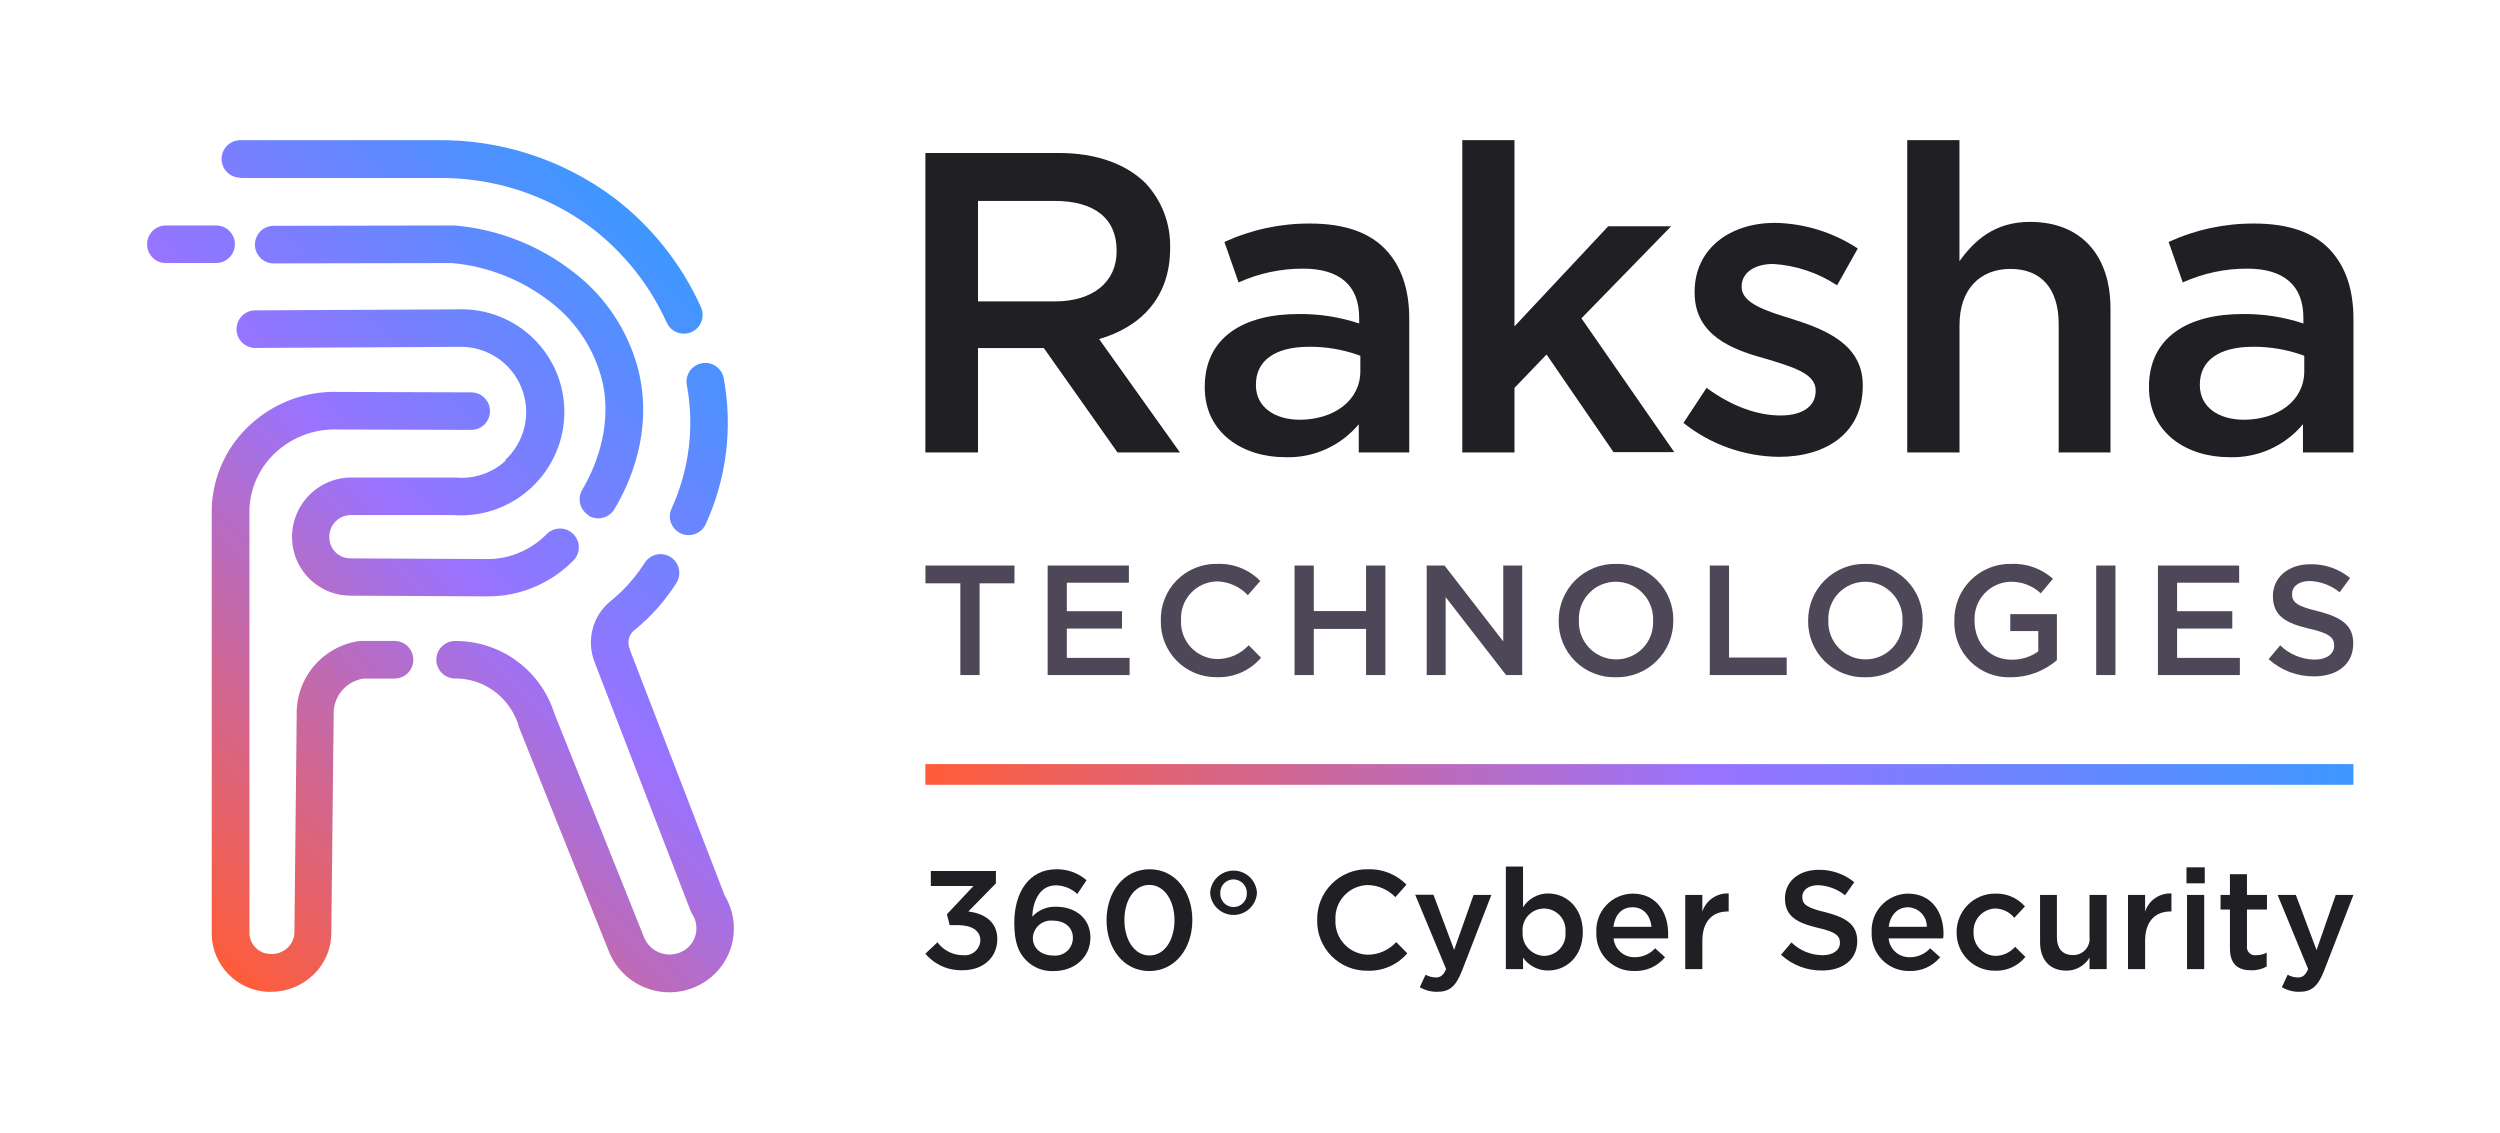
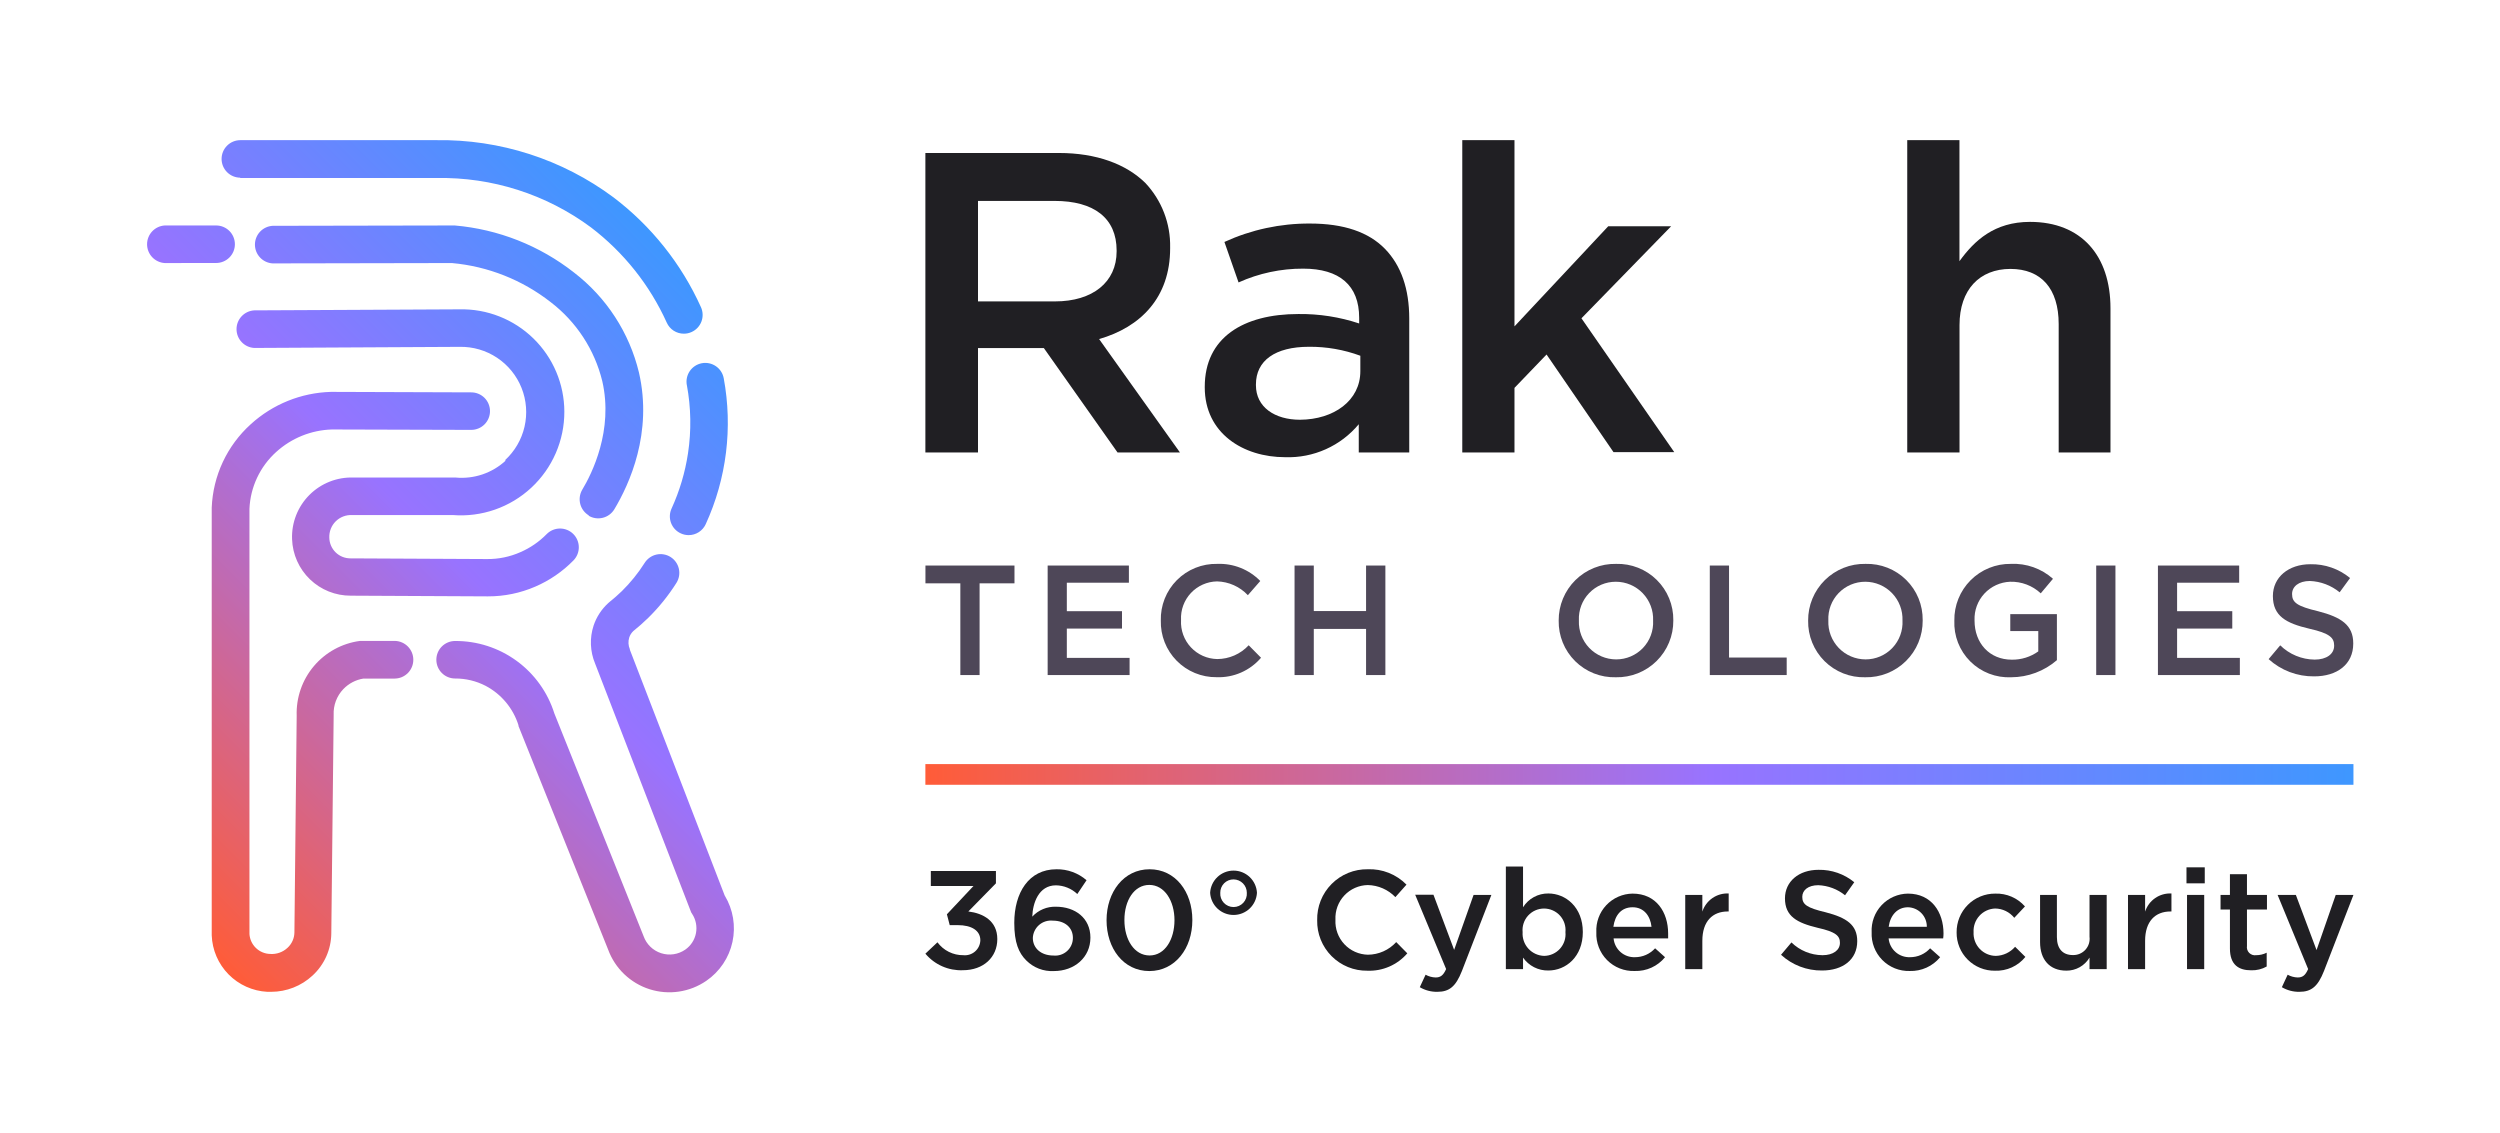
<svg xmlns="http://www.w3.org/2000/svg" width="1920" height="870" viewBox="0 0 1920 870" fill="none">
  <path d="M710.691 117.495H813.232C842.151 117.495 864.821 126.022 879.598 140.482C892.217 153.884 899.064 171.707 898.666 190.111V190.746C898.666 228.563 875.943 251.233 844.111 260.396L906.187 347.471H858.253L801.686 267.334H751.104V347.471H710.691V117.495ZM810.266 231.477C839.185 231.477 857.564 216.699 857.564 193.077V192.388C857.564 167.441 840.139 154.306 809.896 154.306H751.104V231.477H810.266Z" fill="#201F23" />
  <path d="M925.254 297.525V297.048C925.254 259.284 954.809 241.17 997.181 241.17C1013.03 240.979 1028.8 243.431 1043.84 248.426V244.083C1043.84 219.136 1028.75 206.318 1000.84 206.318C983.726 206.259 966.802 209.871 951.207 216.911L940.349 185.821C960.967 176.372 983.401 171.545 1006.08 171.679C1032.03 171.679 1051.1 178.247 1063.6 191.064C1076.1 203.882 1082.3 221.996 1082.3 244.665V347.472H1043.53V325.809C1036.66 334.058 1028 340.628 1018.2 345.016C1008.41 349.404 997.739 351.494 987.012 351.126C954.703 351.126 925.254 332.694 925.254 297.525ZM1044.74 285.078V273.214C1032.12 268.55 1018.75 266.217 1005.28 266.328C979.332 266.328 964.555 276.921 964.555 295.248V295.883C964.555 312.673 979.014 322.366 998.4 322.366C1024.46 322.207 1044.74 307.641 1044.74 285.078Z" fill="#201F23" />
  <path d="M1123.03 107.643H1163.12V250.649L1235.1 173.796H1283.41L1214.55 244.453L1285.84 347.259H1239.18L1187.75 272.259L1163.12 297.895V347.47H1123.03V107.643Z" fill="#201F23" />
-   <path d="M1292.89 324.802L1310.63 297.895C1330.02 311.984 1349.4 319.082 1367.52 319.082C1384.57 319.082 1394.42 311.825 1394.42 300.332V299.696C1394.42 286.561 1376.04 281.635 1355.65 275.385C1330.39 268.5 1301.47 257.642 1301.47 224.75V224.114C1301.47 190.905 1328.69 171.149 1363.23 171.149C1385.85 171.58 1407.89 178.412 1426.78 190.852L1410.89 219.136C1396.27 209.492 1379.38 203.832 1361.9 202.716C1346.49 202.716 1337.59 210.238 1337.59 219.771V220.46C1337.59 232.907 1356.34 238.839 1376.68 245.089C1401.68 252.981 1430.6 264.474 1430.6 295.671V296.359C1430.6 332.8 1402.31 350.861 1366.19 350.861C1339.54 350.575 1313.74 341.404 1292.89 324.802Z" fill="#201F23" />
  <path d="M1464.76 107.643H1504.86V200.597C1516.35 184.707 1531.76 170.407 1559.04 170.407C1598.5 170.407 1620.85 196.36 1620.85 236.772V347.47H1581.07V248.902C1581.07 221.624 1567.62 206.529 1544 206.529C1520.37 206.529 1504.91 222.419 1504.91 249.59V347.47H1464.76V107.643Z" fill="#201F23" />
-   <path d="M1650.41 297.525V297.048C1650.41 259.284 1679.96 241.17 1722.33 241.17C1738.18 240.986 1753.95 243.438 1769 248.426V244.083C1769 219.136 1753.9 206.318 1725.93 206.318C1708.84 206.26 1691.93 209.872 1676.36 216.911L1665.5 185.821C1686.12 176.372 1708.55 171.545 1731.23 171.679C1757.18 171.679 1776.25 178.247 1788.7 191.064C1801.15 203.882 1807.45 221.996 1807.45 244.665V347.472H1768.68V325.809C1761.8 334.059 1753.13 340.629 1743.33 345.017C1733.52 349.405 1722.84 351.494 1712.11 351.126C1679.64 351.126 1650.41 332.694 1650.41 297.525ZM1769.68 285.078V273.214C1757.06 268.55 1743.69 266.217 1730.22 266.328C1704.27 266.328 1689.49 276.921 1689.49 295.248V295.883C1689.49 312.673 1703.95 322.366 1723.34 322.366C1749.61 322.207 1769.68 307.641 1769.68 285.078Z" fill="#201F23" />
  <path d="M737.544 447.999H710.743V434.334H779.122V447.999H752.321V518.443H737.544V447.999Z" fill="#4E4758" />
  <path d="M804.598 434.334H866.991V447.523H819.322V469.397H861.695V482.745H819.322V505.255H867.521V518.443H804.598V434.334Z" fill="#4E4758" />
  <path d="M891.515 476.6C891.356 470.857 892.366 465.142 894.484 459.801C896.602 454.461 899.784 449.607 903.837 445.535C907.889 441.463 912.727 438.257 918.057 436.113C923.387 433.969 929.097 432.931 934.841 433.062C940.962 432.819 947.066 433.862 952.759 436.125C958.452 438.387 963.607 441.819 967.892 446.198L958.358 457.109C955.311 453.861 951.649 451.252 947.584 449.434C943.519 447.615 939.134 446.623 934.682 446.515C930.908 446.582 927.185 447.406 923.736 448.939C920.286 450.472 917.179 452.682 914.601 455.439C912.022 458.196 910.023 461.442 908.723 464.987C907.423 468.531 906.849 472.3 907.034 476.07V476.335C906.834 480.135 907.402 483.936 908.703 487.512C910.004 491.088 912.012 494.365 914.607 497.148C917.203 499.931 920.332 502.162 923.808 503.71C927.284 505.257 931.036 506.089 934.841 506.155C939.378 506.141 943.864 505.194 948.02 503.372C952.175 501.549 955.91 498.891 958.993 495.562L968.474 505.148C964.276 510.054 959.021 513.946 953.105 516.532C947.189 519.119 940.764 520.333 934.311 520.084C928.617 520.143 922.968 519.054 917.704 516.881C912.44 514.707 907.668 511.495 903.673 507.436C899.678 503.377 896.543 498.554 894.454 493.256C892.365 487.958 891.365 482.293 891.515 476.6Z" fill="#4E4758" />
  <path d="M994.215 434.334H1008.99V469.291H1049.14V434.334H1063.97V518.443H1049.14V483.009H1008.99V518.443H994.215V434.334Z" fill="#4E4758" />
-   <path d="M1095.7 434.334H1109.41L1154.49 492.596V434.334H1169.05V518.443H1156.66L1110.26 458.592V518.443H1095.7V434.334Z" fill="#4E4758" />
  <path d="M1197.07 476.6C1197.03 470.821 1198.14 465.092 1200.35 459.751C1202.56 454.411 1205.82 449.568 1209.93 445.509C1214.05 441.45 1218.93 438.257 1224.3 436.119C1229.67 433.981 1235.42 432.941 1241.19 433.062C1246.95 432.904 1252.68 433.911 1258.03 436.022C1263.39 438.133 1268.26 441.304 1272.36 445.346C1276.47 449.387 1279.71 454.215 1281.9 459.54C1284.08 464.865 1285.18 470.578 1285.1 476.335V476.6C1285.15 482.379 1284.03 488.108 1281.82 493.448C1279.61 498.788 1276.35 503.631 1272.24 507.69C1268.13 511.749 1263.24 514.943 1257.87 517.08C1252.5 519.218 1246.76 520.258 1240.98 520.137C1235.2 520.296 1229.45 519.281 1224.08 517.154C1218.7 515.027 1213.82 511.832 1209.71 507.762C1205.61 503.692 1202.37 498.832 1200.2 493.476C1198.03 488.12 1196.96 482.379 1197.07 476.6ZM1269.58 476.6C1269.74 472.744 1269.12 468.897 1267.75 465.288C1266.38 461.68 1264.3 458.384 1261.63 455.599C1258.96 452.815 1255.75 450.598 1252.21 449.083C1248.66 447.567 1244.84 446.784 1240.98 446.78C1237.15 446.769 1233.36 447.535 1229.83 449.032C1226.31 450.528 1223.12 452.724 1220.47 455.486C1217.81 458.249 1215.75 461.521 1214.39 465.104C1213.04 468.687 1212.43 472.508 1212.59 476.335V476.6C1212.44 480.455 1213.06 484.302 1214.42 487.911C1215.79 491.52 1217.87 494.815 1220.54 497.6C1223.21 500.384 1226.42 502.601 1229.97 504.116C1233.52 505.632 1237.33 506.415 1241.19 506.419C1245.05 506.432 1248.86 505.658 1252.41 504.145C1255.95 502.633 1259.15 500.413 1261.81 497.622C1264.47 494.83 1266.53 491.526 1267.86 487.912C1269.2 484.297 1269.78 480.448 1269.58 476.6Z" fill="#4E4758" />
  <path d="M1313.12 434.334H1327.9V504.99H1372.18V518.443H1313.12V434.334Z" fill="#4E4758" />
  <path d="M1388.65 476.6C1388.6 470.821 1389.72 465.092 1391.93 459.751C1394.14 454.411 1397.4 449.568 1401.51 445.509C1405.62 441.45 1410.51 438.257 1415.88 436.119C1421.25 433.981 1426.99 432.941 1432.77 433.062C1438.52 432.904 1444.25 433.911 1449.6 436.023C1454.95 438.134 1459.83 441.306 1463.92 445.348C1468.02 449.391 1471.26 454.219 1473.44 459.544C1475.62 464.869 1476.7 470.58 1476.62 476.335V476.6C1476.67 482.379 1475.55 488.108 1473.34 493.448C1471.13 498.788 1467.88 503.631 1463.76 507.69C1459.65 511.75 1454.76 514.943 1449.39 517.08C1444.03 519.218 1438.28 520.258 1432.5 520.137C1426.73 520.296 1420.98 519.281 1415.61 517.153C1410.24 515.026 1405.35 511.83 1401.25 507.759C1397.15 503.689 1393.92 498.828 1391.76 493.472C1389.59 488.116 1388.53 482.376 1388.65 476.6ZM1461.11 476.6C1461.26 472.744 1460.64 468.897 1459.27 465.288C1457.91 461.68 1455.83 458.384 1453.15 455.599C1450.48 452.815 1447.28 450.598 1443.73 449.083C1440.18 447.567 1436.36 446.784 1432.5 446.78C1428.68 446.777 1424.89 447.548 1421.37 449.047C1417.85 450.547 1414.67 452.744 1412.02 455.506C1409.38 458.267 1407.31 461.537 1405.96 465.116C1404.61 468.696 1404 472.512 1404.17 476.335V476.6C1404.01 480.455 1404.63 484.302 1406 487.911C1407.37 491.52 1409.45 494.815 1412.12 497.6C1414.79 500.384 1418 502.601 1421.54 504.116C1425.09 505.632 1428.91 506.415 1432.77 506.419C1436.62 506.424 1440.43 505.645 1443.97 504.13C1447.5 502.614 1450.7 500.393 1453.35 497.602C1456 494.812 1458.06 491.511 1459.39 487.9C1460.72 484.289 1461.31 480.444 1461.11 476.6Z" fill="#4E4758" />
  <path d="M1500.94 476.6C1500.84 470.864 1501.89 465.166 1504.04 459.846C1506.18 454.525 1509.38 449.691 1513.43 445.629C1517.48 441.568 1522.31 438.362 1527.62 436.203C1532.94 434.044 1538.63 432.976 1544.37 433.062C1556.22 432.513 1567.81 436.619 1576.68 444.503L1567.3 455.679C1560.92 449.727 1552.45 446.53 1543.73 446.78C1536.2 447.083 1529.09 450.367 1523.97 455.909C1518.86 461.452 1516.15 468.799 1516.45 476.335V476.6C1516.45 493.92 1527.9 506.631 1545.06 506.631C1552.34 506.743 1559.47 504.515 1565.4 500.276V484.651H1543.89V471.674H1579.7V507.002C1569.94 515.445 1557.48 520.105 1544.58 520.138C1538.79 520.4 1533 519.454 1527.6 517.361C1522.19 515.267 1517.28 512.071 1513.17 507.976C1509.07 503.882 1505.86 498.977 1503.75 493.575C1501.65 488.174 1500.69 482.393 1500.94 476.6Z" fill="#4E4758" />
  <path d="M1609.89 434.334H1624.66V518.443H1609.89V434.334Z" fill="#4E4758" />
  <path d="M1657.29 434.334H1719.68V447.522H1672.01V469.397H1714.39V482.744H1672.01V505.255H1720.21V518.443H1657.29V434.334Z" fill="#4E4758" />
  <path d="M1742.3 506.207L1751.2 495.614C1758.28 502.555 1767.77 506.484 1777.68 506.578C1786.84 506.578 1792.62 502.235 1792.62 495.985V495.72C1792.62 489.841 1789.23 486.345 1773.6 482.85C1755.7 478.665 1745.58 473.157 1745.58 457.744C1745.58 443.284 1757.61 433.327 1774.34 433.327C1785.45 433.086 1796.28 436.845 1804.85 443.92L1796.85 454.884C1790.37 449.581 1782.34 446.531 1773.97 446.198C1765.34 446.198 1760.31 450.541 1760.31 456.208C1760.31 462.723 1764.12 465.583 1780.38 469.449C1798.02 474.004 1807.29 480.043 1807.29 494.078V494.343C1807.29 510.233 1794.89 519.449 1777.26 519.449C1764.35 519.613 1751.86 514.881 1742.3 506.207Z" fill="#4E4758" />
  <path d="M710.691 732.424L719.96 723.684C722.25 726.79 725.245 729.308 728.698 731.029C732.151 732.751 735.964 733.629 739.822 733.589C741.444 733.757 743.084 733.589 744.638 733.095C746.192 732.601 747.628 731.792 748.856 730.719C750.084 729.645 751.077 728.33 751.773 726.855C752.47 725.381 752.855 723.778 752.905 722.148C752.905 714.68 746.231 710.496 735.532 710.496H729.388L727.216 702.18L747.608 680.464H714.875V668.918H764.875V678.399L743.689 700.009C755.129 701.439 765.934 707.265 765.934 721.195C765.934 735.125 755.341 745.135 739.451 745.135C734.005 745.353 728.581 744.32 723.596 742.117C718.611 739.913 714.196 736.597 710.691 732.424Z" fill="#201F23" />
  <path d="M788.179 737.616C782.406 731.895 778.963 724.004 778.963 708.75C778.963 685.762 789.98 667.595 811.378 667.595C819.849 667.47 828.069 670.468 834.471 676.017L827.374 686.61C822.93 682.407 817.07 680.026 810.954 679.936C797.66 679.936 793.105 693.654 792.787 703.982C795.09 701.481 797.905 699.505 801.04 698.189C804.175 696.873 807.556 696.248 810.954 696.356C825.626 696.356 837.437 704.989 837.437 720.084C837.437 735.232 825.255 745.772 809.365 745.772C805.459 745.98 801.553 745.36 797.902 743.955C794.251 742.549 790.938 740.389 788.179 737.616ZM823.984 720.455V720.19C823.984 712.563 818.052 707.055 808.571 707.055C806.677 706.858 804.764 707.051 802.948 707.622C801.132 708.194 799.453 709.131 798.013 710.377C796.574 711.623 795.405 713.15 794.579 714.866C793.753 716.581 793.287 718.447 793.211 720.349C793.211 728.135 799.408 733.855 809.101 733.855C810.976 734.039 812.869 733.83 814.659 733.242C816.449 732.653 818.097 731.698 819.498 730.437C820.898 729.177 822.02 727.638 822.793 725.919C823.565 724.2 823.971 722.339 823.984 720.455Z" fill="#201F23" />
  <path d="M849.831 706.735C849.831 685.126 863.019 667.594 882.881 667.594C902.743 667.594 915.72 684.914 915.72 706.471V706.735C915.72 728.292 902.531 745.771 882.669 745.771C862.807 745.771 849.831 728.292 849.831 706.735ZM902.002 706.735C902.002 691.799 894.322 679.617 882.669 679.617C871.017 679.617 863.549 691.587 863.549 706.471V706.735C863.549 721.619 871.123 733.801 882.881 733.801C894.64 733.801 902.002 721.513 902.002 706.735Z" fill="#201F23" />
  <path d="M929.386 685.655C929.635 681.055 931.639 676.725 934.984 673.557C938.329 670.389 942.76 668.623 947.367 668.623C951.975 668.623 956.406 670.389 959.751 673.557C963.096 676.725 965.099 681.055 965.349 685.655C965.099 690.256 963.096 694.585 959.751 697.753C956.406 700.922 951.975 702.687 947.367 702.687C942.76 702.687 938.329 700.922 934.984 697.753C931.639 694.585 929.635 690.256 929.386 685.655ZM957.563 685.655C957.563 682.948 956.495 680.351 954.591 678.427C952.687 676.503 950.101 675.408 947.394 675.38C946.043 675.366 944.703 675.622 943.453 676.134C942.203 676.646 941.068 677.403 940.115 678.361C939.162 679.319 938.411 680.458 937.905 681.71C937.4 682.963 937.15 684.304 937.172 685.655C937.071 687.056 937.259 688.463 937.726 689.787C938.192 691.112 938.927 692.326 939.884 693.354C940.84 694.382 941.999 695.202 943.286 695.763C944.574 696.324 945.963 696.613 947.367 696.613C948.772 696.613 950.161 696.324 951.449 695.763C952.736 695.202 953.895 694.382 954.851 693.354C955.808 692.326 956.542 691.112 957.009 689.787C957.476 688.463 957.664 687.056 957.563 685.655Z" fill="#201F23" />
  <path d="M1011.59 706.735C1011.47 701.584 1012.39 696.461 1014.29 691.675C1016.2 686.888 1019.05 682.536 1022.69 678.881C1026.32 675.225 1030.65 672.341 1035.42 670.401C1040.2 668.461 1045.31 667.506 1050.46 667.594C1055.97 667.38 1061.45 668.32 1066.57 670.355C1071.69 672.389 1076.32 675.472 1080.18 679.405L1071.65 688.992C1066.09 683.217 1058.47 679.884 1050.46 679.723C1047.08 679.783 1043.74 680.521 1040.65 681.894C1037.55 683.267 1034.76 685.247 1032.45 687.716C1030.13 690.185 1028.33 693.093 1027.16 696.269C1025.99 699.445 1025.47 702.824 1025.62 706.205V706.47C1025.45 709.877 1025.97 713.284 1027.14 716.488C1028.31 719.692 1030.11 722.628 1032.44 725.123C1034.76 727.617 1037.57 729.619 1040.68 731.01C1043.8 732.4 1047.16 733.151 1050.57 733.218C1054.66 733.188 1058.7 732.311 1062.44 730.643C1066.18 728.975 1069.53 726.552 1072.29 723.525L1080.81 732.159C1077.03 736.546 1072.31 740.025 1067 742.336C1061.69 744.647 1055.93 745.73 1050.15 745.506C1045.04 745.578 1039.98 744.623 1035.26 742.697C1030.53 740.772 1026.24 737.915 1022.64 734.297C1019.05 730.68 1016.21 726.375 1014.31 721.64C1012.41 716.905 1011.49 711.836 1011.59 706.735Z" fill="#201F23" />
  <path d="M1131.71 687.298H1145.38L1122.71 745.825C1118.05 757.583 1113.12 761.715 1103.91 761.715C1099.16 761.804 1094.49 760.576 1090.4 758.166L1094.85 748.579C1097.2 749.893 1099.84 750.62 1102.53 750.698C1106.29 750.698 1108.46 749.109 1110.63 744.236L1086.85 687.139H1100.89L1116.78 729.512L1131.71 687.298Z" fill="#201F23" />
  <path d="M1169.69 735.443V744.289H1156.5V665.476H1169.69V696.779C1171.75 693.495 1174.62 690.796 1178.02 688.941C1181.43 687.086 1185.25 686.137 1189.13 686.186C1202.48 686.186 1215.61 696.779 1215.61 715.793C1215.61 734.808 1202.63 745.348 1189.13 745.348C1185.32 745.418 1181.56 744.551 1178.17 742.823C1174.78 741.096 1171.87 738.562 1169.69 735.443ZM1202.26 715.899C1202.49 713.604 1202.23 711.286 1201.51 709.096C1200.78 706.906 1199.61 704.892 1198.06 703.183C1196.51 701.474 1194.62 700.108 1192.51 699.173C1190.4 698.238 1188.12 697.755 1185.82 697.755C1183.51 697.755 1181.23 698.238 1179.12 699.173C1177.01 700.108 1175.12 701.474 1173.57 703.183C1172.02 704.892 1170.85 706.906 1170.13 709.096C1169.4 711.286 1169.15 713.604 1169.37 715.899C1169.21 718.195 1169.52 720.5 1170.28 722.674C1171.03 724.847 1172.22 726.846 1173.77 728.548C1175.32 730.25 1177.2 731.621 1179.29 732.579C1181.38 733.536 1183.65 734.06 1185.95 734.119C1188.25 734.086 1190.51 733.577 1192.6 732.624C1194.7 731.671 1196.57 730.296 1198.1 728.584C1199.63 726.872 1200.79 724.861 1201.51 722.678C1202.23 720.495 1202.48 718.186 1202.26 715.899Z" fill="#201F23" />
  <path d="M1225.99 716.005C1225.79 712.206 1226.36 708.405 1227.67 704.832C1228.97 701.259 1230.99 697.986 1233.59 695.211C1236.19 692.435 1239.33 690.215 1242.81 688.682C1246.29 687.149 1250.05 686.336 1253.85 686.291C1271.97 686.291 1281.13 700.539 1281.13 716.958C1281.13 718.177 1281.13 719.342 1281.13 720.666H1239.23C1239.6 724.721 1241.5 728.481 1244.56 731.172C1247.61 733.862 1251.58 735.277 1255.65 735.125C1258.57 735.135 1261.45 734.532 1264.11 733.355C1266.78 732.178 1269.16 730.453 1271.12 728.293L1278.75 735.125C1275.94 738.565 1272.37 741.309 1268.33 743.147C1264.29 744.984 1259.88 745.864 1255.44 745.719C1251.51 745.862 1247.6 745.189 1243.94 743.743C1240.29 742.297 1236.97 740.109 1234.2 737.317C1231.44 734.525 1229.28 731.189 1227.87 727.521C1226.45 723.853 1225.81 719.932 1225.99 716.005ZM1268.36 711.768C1267.46 703.452 1262.54 696.778 1253.85 696.778C1245.17 696.778 1240.29 702.816 1239.07 711.768H1268.36Z" fill="#201F23" />
  <path d="M1294.26 687.298H1307.4V700.116C1308.77 695.891 1311.49 692.236 1315.15 689.718C1318.81 687.199 1323.2 685.958 1327.63 686.186V700.01H1326.89C1315.29 700.01 1307.4 707.478 1307.4 722.573V744.289H1294.26V687.298Z" fill="#201F23" />
  <path d="M1367.83 733.271L1375.83 723.79C1382.21 730.014 1390.75 733.526 1399.67 733.589C1407.88 733.589 1413.07 729.722 1413.07 724.108C1413.07 718.812 1410.05 715.687 1396.01 712.562C1380.12 708.748 1370.85 703.769 1370.85 689.945C1370.85 677.022 1381.45 668.018 1396.65 668.018C1406.64 667.832 1416.36 671.212 1424.08 677.551L1416.99 687.562C1411.15 682.841 1403.94 680.129 1396.44 679.829C1388.65 679.829 1384.15 683.695 1384.15 688.78C1384.15 694.606 1387.59 697.202 1402.16 700.644C1418.05 704.776 1426.36 710.178 1426.36 722.784C1426.36 737.032 1415.24 745.347 1399.35 745.347C1387.69 745.484 1376.42 741.164 1367.83 733.271Z" fill="#201F23" />
  <path d="M1437.43 716.005C1437.23 712.206 1437.8 708.405 1439.11 704.832C1440.41 701.259 1442.43 697.986 1445.03 695.211C1447.63 692.435 1450.77 690.215 1454.25 688.682C1457.73 687.149 1461.49 686.336 1465.29 686.291C1483.4 686.291 1492.62 700.539 1492.62 716.958C1492.61 718.198 1492.52 719.437 1492.36 720.666H1450.46C1450.82 724.721 1452.73 728.481 1455.78 731.172C1458.84 733.862 1462.81 735.277 1466.88 735.125C1469.79 735.142 1472.68 734.542 1475.34 733.364C1478.01 732.187 1480.39 730.458 1482.34 728.293L1490.02 735.125C1487.2 738.559 1483.63 741.3 1479.58 743.136C1475.53 744.973 1471.11 745.856 1466.67 745.719C1462.76 745.832 1458.86 745.137 1455.23 743.678C1451.6 742.218 1448.31 740.025 1445.57 737.237C1442.83 734.448 1440.69 731.123 1439.29 727.47C1437.89 723.816 1437.25 719.914 1437.43 716.005ZM1479.8 711.768C1479.85 707.87 1478.35 704.113 1475.65 701.308C1472.94 698.503 1469.24 696.876 1465.34 696.778C1457.24 696.778 1451.73 702.816 1450.51 711.768H1479.8Z" fill="#201F23" />
  <path d="M1502.68 716.111C1502.63 712.19 1503.37 708.299 1504.84 704.666C1506.32 701.033 1508.5 697.73 1511.27 694.953C1514.04 692.175 1517.33 689.978 1520.96 688.491C1524.59 687.004 1528.48 686.256 1532.4 686.292C1536.69 686.148 1540.95 686.957 1544.89 688.661C1548.83 690.364 1552.34 692.92 1555.17 696.143L1546.96 704.883C1545.19 702.675 1542.95 700.889 1540.4 699.652C1537.86 698.416 1535.07 697.76 1532.24 697.732C1529.95 697.82 1527.71 698.362 1525.64 699.327C1523.56 700.291 1521.7 701.659 1520.17 703.35C1518.63 705.042 1517.44 707.022 1516.68 709.177C1515.91 711.332 1515.58 713.617 1515.71 715.899C1515.58 718.232 1515.93 720.568 1516.73 722.763C1517.53 724.959 1518.77 726.969 1520.37 728.672C1521.97 730.376 1523.89 731.737 1526.03 732.673C1528.18 733.61 1530.48 734.102 1532.82 734.119C1535.63 734.046 1538.4 733.387 1540.95 732.183C1543.49 730.979 1545.76 729.257 1547.6 727.128L1555.49 734.914C1552.69 738.376 1549.12 741.136 1545.07 742.975C1541.01 744.814 1536.58 745.681 1532.13 745.507C1528.26 745.557 1524.41 744.831 1520.82 743.372C1517.22 741.913 1513.96 739.75 1511.22 737.011C1508.47 734.272 1506.3 731.012 1504.84 727.423C1503.37 723.834 1502.64 719.988 1502.68 716.111Z" fill="#201F23" />
  <path d="M1566.77 723.58V687.298H1579.7V719.66C1579.7 728.611 1584.15 733.484 1591.93 733.484C1593.74 733.544 1595.53 733.212 1597.2 732.51C1598.86 731.808 1600.36 730.754 1601.58 729.42C1602.79 728.086 1603.71 726.504 1604.26 724.782C1604.8 723.061 1604.97 721.241 1604.75 719.448V687.298H1617.94V744.289H1604.75V735.444C1602.92 738.522 1600.31 741.066 1597.19 742.823C1594.06 744.579 1590.54 745.487 1586.95 745.454C1574.08 745.454 1566.77 736.927 1566.77 723.58Z" fill="#201F23" />
  <path d="M1634.3 687.298H1647.44V700.116C1648.81 695.891 1651.53 692.236 1655.19 689.718C1658.85 687.199 1663.24 685.958 1667.67 686.186V700.01H1666.88C1655.33 700.01 1647.44 707.478 1647.44 722.573V744.289H1634.3V687.298Z" fill="#201F23" />
  <path d="M1679.22 666.112H1693.25V678.4H1679.22V666.112ZM1679.64 687.298H1692.83V744.289H1679.64V687.298Z" fill="#201F23" />
  <path d="M1712.59 728.505V698.527H1705.38V687.298H1712.59V671.409H1725.67V687.298H1741.03V698.527H1725.67V726.493C1725.52 727.455 1725.59 728.439 1725.89 729.366C1726.19 730.293 1726.71 731.137 1727.39 731.828C1728.08 732.519 1728.92 733.039 1729.84 733.345C1730.77 733.652 1731.75 733.735 1732.71 733.59C1735.53 733.589 1738.3 732.936 1740.82 731.683V742.276C1737.22 744.305 1733.14 745.313 1729.01 745.189C1719.42 745.242 1712.59 741.058 1712.59 728.505Z" fill="#201F23" />
  <path d="M1793.84 687.298H1807.45L1784.78 745.825C1780.12 757.584 1775.14 761.715 1765.98 761.715C1761.23 761.805 1756.56 760.576 1752.47 758.166L1756.92 748.579C1759.27 749.893 1761.91 750.62 1764.6 750.698C1768.36 750.698 1770.53 749.109 1772.65 744.236L1749.19 687.298H1763.22L1779.11 729.671L1793.84 687.298Z" fill="#201F23" />
  <path d="M1807.45 586.821H710.691V602.711H1807.45V586.821Z" fill="url(#paint0_linear_75_206)" />
  <path d="M317.422 506.632C317.436 508.523 317.077 510.4 316.366 512.153C315.655 513.906 314.606 515.502 313.278 516.85C311.95 518.197 310.369 519.27 308.627 520.007C306.884 520.744 305.013 521.13 303.121 521.144H279.075C273.193 522.096 267.781 524.941 263.662 529.248C261.159 531.871 259.211 534.974 257.937 538.369C256.663 541.764 256.088 545.381 256.247 549.004V549.798L254.446 716.587C254.419 722.724 253.125 728.789 250.646 734.403C248.167 740.017 244.557 745.059 240.04 749.214C231.404 757.241 220.051 761.707 208.26 761.714H205.294C194.036 761.124 183.407 756.338 175.505 748.298C167.602 740.258 162.999 729.548 162.604 718.282V389.896C163.077 377.767 165.968 365.855 171.107 354.859C176.246 343.863 183.529 334.004 192.529 325.86C209.427 310.433 231.309 301.597 254.181 300.966H254.658L361.913 301.337C365.734 301.337 369.398 302.855 372.1 305.557C374.802 308.259 376.32 311.923 376.32 315.744C376.32 319.565 374.802 323.229 372.1 325.931C369.398 328.633 365.734 330.15 361.913 330.15L254.923 329.833C239.033 330.318 223.838 336.46 212.074 347.152C205.939 352.697 200.968 359.407 197.449 366.89C193.93 374.373 191.934 382.481 191.576 390.743V717.328C191.839 721.402 193.614 725.23 196.554 728.062C199.494 730.894 203.385 732.525 207.466 732.635C209.895 732.814 212.336 732.487 214.633 731.676C216.93 730.865 219.035 729.586 220.813 727.921C222.455 726.418 223.772 724.595 224.683 722.564C225.594 720.532 226.079 718.336 226.11 716.11L227.857 549.693C227.369 535.784 232.079 522.192 241.068 511.567C250.058 500.942 262.682 494.047 276.48 492.225H277.38H303.386C307.138 492.335 310.7 493.9 313.32 496.588C315.939 499.277 317.41 502.878 317.422 506.632ZM556.509 687.615L483.734 499.005V498.634C482.495 495.769 482.326 492.555 483.257 489.577C483.865 487.725 484.92 486.051 486.329 484.704C490.302 481.526 494.115 478.136 497.77 474.587C506.021 466.485 513.308 457.456 519.486 447.681C520.498 446.081 521.185 444.298 521.507 442.432C521.83 440.567 521.782 438.657 521.367 436.81C520.951 434.963 520.176 433.216 519.085 431.669C517.995 430.122 516.61 428.804 515.01 427.792C513.41 426.78 511.627 426.093 509.762 425.771C507.896 425.448 505.986 425.496 504.139 425.911C502.292 426.327 500.545 427.102 498.998 428.193C497.451 429.283 496.133 430.668 495.121 432.268C490.129 440.154 484.246 447.441 477.59 453.984C474.518 456.95 471.287 459.81 467.95 462.458L467.103 463.2C461.955 467.909 458.091 473.851 455.874 480.467C452.753 490.002 453.166 500.342 457.039 509.598L530.82 700.697L531.615 701.968C534.45 706.321 535.482 711.605 534.494 716.705C533.506 721.804 530.574 726.32 526.318 729.298C523.642 731.155 520.574 732.369 517.353 732.847C514.131 733.326 510.843 733.054 507.743 732.055C504.643 731.056 501.816 729.356 499.48 727.087C497.144 724.817 495.362 722.04 494.274 718.97L425.737 547.892C420.643 531.694 410.494 517.554 396.777 507.546C383.061 497.537 366.499 492.186 349.519 492.278C345.698 492.278 342.034 493.796 339.332 496.498C336.63 499.199 335.113 502.864 335.113 506.684C335.113 510.505 336.63 514.17 339.332 516.871C342.034 519.573 345.698 521.091 349.519 521.091C357.661 521.049 365.693 522.975 372.93 526.705C385.021 533.072 394.104 543.963 398.195 557.002V557.584L467.05 729.298C469.687 736.458 473.924 742.92 479.438 748.193C484.952 753.466 491.598 757.41 498.868 759.725C506.138 762.039 513.84 762.662 521.388 761.548C528.936 760.433 536.129 757.609 542.42 753.292C552.696 746.255 559.891 735.553 562.53 723.381C565.17 711.209 563.053 698.488 556.614 687.827L556.509 687.615ZM388.449 353.667C383.305 358.439 377.211 362.071 370.566 364.326C363.922 366.58 356.876 367.406 349.89 366.75H349.254H271.607C265.329 366.519 259.072 367.587 253.225 369.886C247.379 372.184 242.07 375.665 237.631 380.109C233.191 384.554 229.716 389.867 227.424 395.716C225.132 401.564 224.071 407.823 224.309 414.101C224.708 425.772 229.638 436.829 238.052 444.927C246.467 453.025 257.704 457.528 269.382 457.479L373.777 458.009H374.837C387.298 458.034 399.63 455.492 411.065 450.541C422.065 445.81 432.034 438.973 440.408 430.414C441.733 429.061 442.779 427.461 443.485 425.704C444.192 423.947 444.545 422.068 444.525 420.174C444.506 418.281 444.113 416.41 443.37 414.668C442.628 412.926 441.549 411.347 440.196 410.022C438.843 408.697 437.243 407.652 435.486 406.945C433.729 406.239 431.85 405.885 429.956 405.905C428.063 405.925 426.192 406.317 424.45 407.06C422.708 407.803 421.129 408.881 419.804 410.234C414.052 416.1 407.217 420.794 399.678 424.058C391.594 427.646 382.833 429.452 373.989 429.355L269.435 428.825H269.118C264.869 428.84 260.787 427.18 257.753 424.206C254.72 421.232 252.98 417.183 252.91 412.936C252.812 410.619 253.197 408.307 254.042 406.148C254.887 403.988 256.173 402.029 257.818 400.394C259.462 398.759 261.43 397.486 263.594 396.654C265.759 395.822 268.073 395.45 270.389 395.563H270.76H347.771C358.714 396.419 369.715 394.999 380.081 391.391C390.447 387.784 399.954 382.067 408 374.603C416.047 367.138 422.46 358.087 426.834 348.021C431.209 337.954 433.45 327.09 433.417 316.115C433.391 305.645 431.278 295.286 427.202 285.643C423.126 276 417.168 267.266 409.677 259.953C402.186 252.639 393.312 246.893 383.574 243.049C373.836 239.205 363.429 237.341 352.962 237.567L195.231 238.361C191.554 238.584 188.101 240.202 185.576 242.884C183.052 245.566 181.646 249.111 181.646 252.794C181.646 256.478 183.052 260.022 185.576 262.705C188.101 265.387 191.554 267.005 195.231 267.227L353.068 266.38C363.254 266.189 373.256 269.107 381.741 274.746C390.226 280.385 396.79 288.476 400.559 297.941C404.328 307.406 405.122 317.795 402.835 327.723C400.549 337.651 395.29 346.646 387.76 353.508L388.449 353.667ZM452.008 396.04C455.289 398.006 459.217 398.592 462.93 397.669C466.643 396.746 469.838 394.388 471.817 391.114C483.416 371.781 501.371 332.428 490.725 286.136C483.381 255.591 465.79 228.485 440.885 209.336C414.51 188.622 382.666 176.05 349.254 173.161H348.513L209.373 173.426C205.696 173.648 202.243 175.266 199.718 177.948C197.193 180.63 195.788 184.175 195.788 187.859C195.788 191.542 197.193 195.087 199.718 197.769C202.243 200.451 205.696 202.069 209.373 202.292L347.083 202.027C374.707 204.513 401.026 214.922 422.876 232.005C442.64 247.118 456.638 268.537 462.548 292.704C471.234 330.468 454.603 363.784 447.029 376.336C445.172 379.633 444.682 383.525 445.662 387.179C446.642 390.832 449.015 393.956 452.272 395.881L452.008 396.04ZM165.994 201.974C169.815 201.974 173.479 200.456 176.181 197.754C178.883 195.053 180.4 191.388 180.4 187.567C180.4 183.746 178.883 180.082 176.181 177.38C173.479 174.678 169.815 173.161 165.994 173.161H126.534C122.858 173.384 119.405 175.001 116.88 177.683C114.355 180.366 112.95 183.91 112.95 187.594C112.95 191.277 114.355 194.822 116.88 197.504C119.405 200.186 122.858 201.804 126.534 202.027L165.994 201.974ZM184.373 136.72H335.166C377.811 135.891 419.53 149.208 453.808 174.591C479.006 193.773 499.03 218.93 512.07 247.789C513.201 250.324 515.045 252.475 517.378 253.98C519.71 255.485 522.43 256.278 525.206 256.264C527.253 256.281 529.278 255.847 531.138 254.992C532.863 254.214 534.419 253.103 535.715 251.723C537.011 250.344 538.022 248.722 538.691 246.951C539.36 245.181 539.673 243.295 539.613 241.403C539.553 239.511 539.121 237.65 538.341 235.925C523.334 202.629 500.226 173.622 471.128 151.551C431.825 122.329 383.977 106.895 335.007 107.642H184.585C180.764 107.642 177.099 109.16 174.398 111.862C171.696 114.564 170.178 118.228 170.178 122.049C170.178 125.87 171.696 129.534 174.398 132.236C177.099 134.938 180.764 136.456 184.585 136.456L184.373 136.72ZM527.483 295.617C530.72 312.957 531.025 330.718 528.384 348.159C526.171 362.8 521.928 377.061 515.778 390.531C514.979 392.251 514.529 394.112 514.454 396.007C514.379 397.902 514.68 399.793 515.34 401.571C516 403.349 517.006 404.979 518.299 406.366C519.592 407.753 521.148 408.869 522.875 409.652C524.751 410.522 526.793 410.974 528.861 410.976C531.628 410.982 534.338 410.191 536.667 408.697C538.996 407.204 540.846 405.071 541.996 402.554C558.032 367.51 562.86 328.37 555.82 290.479C555.118 286.722 552.951 283.397 549.798 281.236C546.644 279.076 542.761 278.257 539.003 278.959C535.246 279.662 531.921 281.828 529.761 284.982C527.6 288.135 526.781 292.018 527.483 295.776V295.617Z" fill="url(#paint1_linear_75_206)" />
  <defs>
    <linearGradient id="paint0_linear_75_206" x1="710.691" y1="594.766" x2="1807.45" y2="594.766" gradientUnits="userSpaceOnUse">
      <stop stop-color="#FF5C38" />
      <stop offset="0.55" stop-color="#9873FF" />
      <stop offset="1" stop-color="#3E97FF" />
    </linearGradient>
    <linearGradient id="paint1_linear_75_206" x1="109.268" y1="682.265" x2="557.356" y2="234.23" gradientUnits="userSpaceOnUse">
      <stop stop-color="#FF5C38" />
      <stop offset="0.55" stop-color="#9873FF" />
      <stop offset="1" stop-color="#3E97FF" />
    </linearGradient>
  </defs>
</svg>